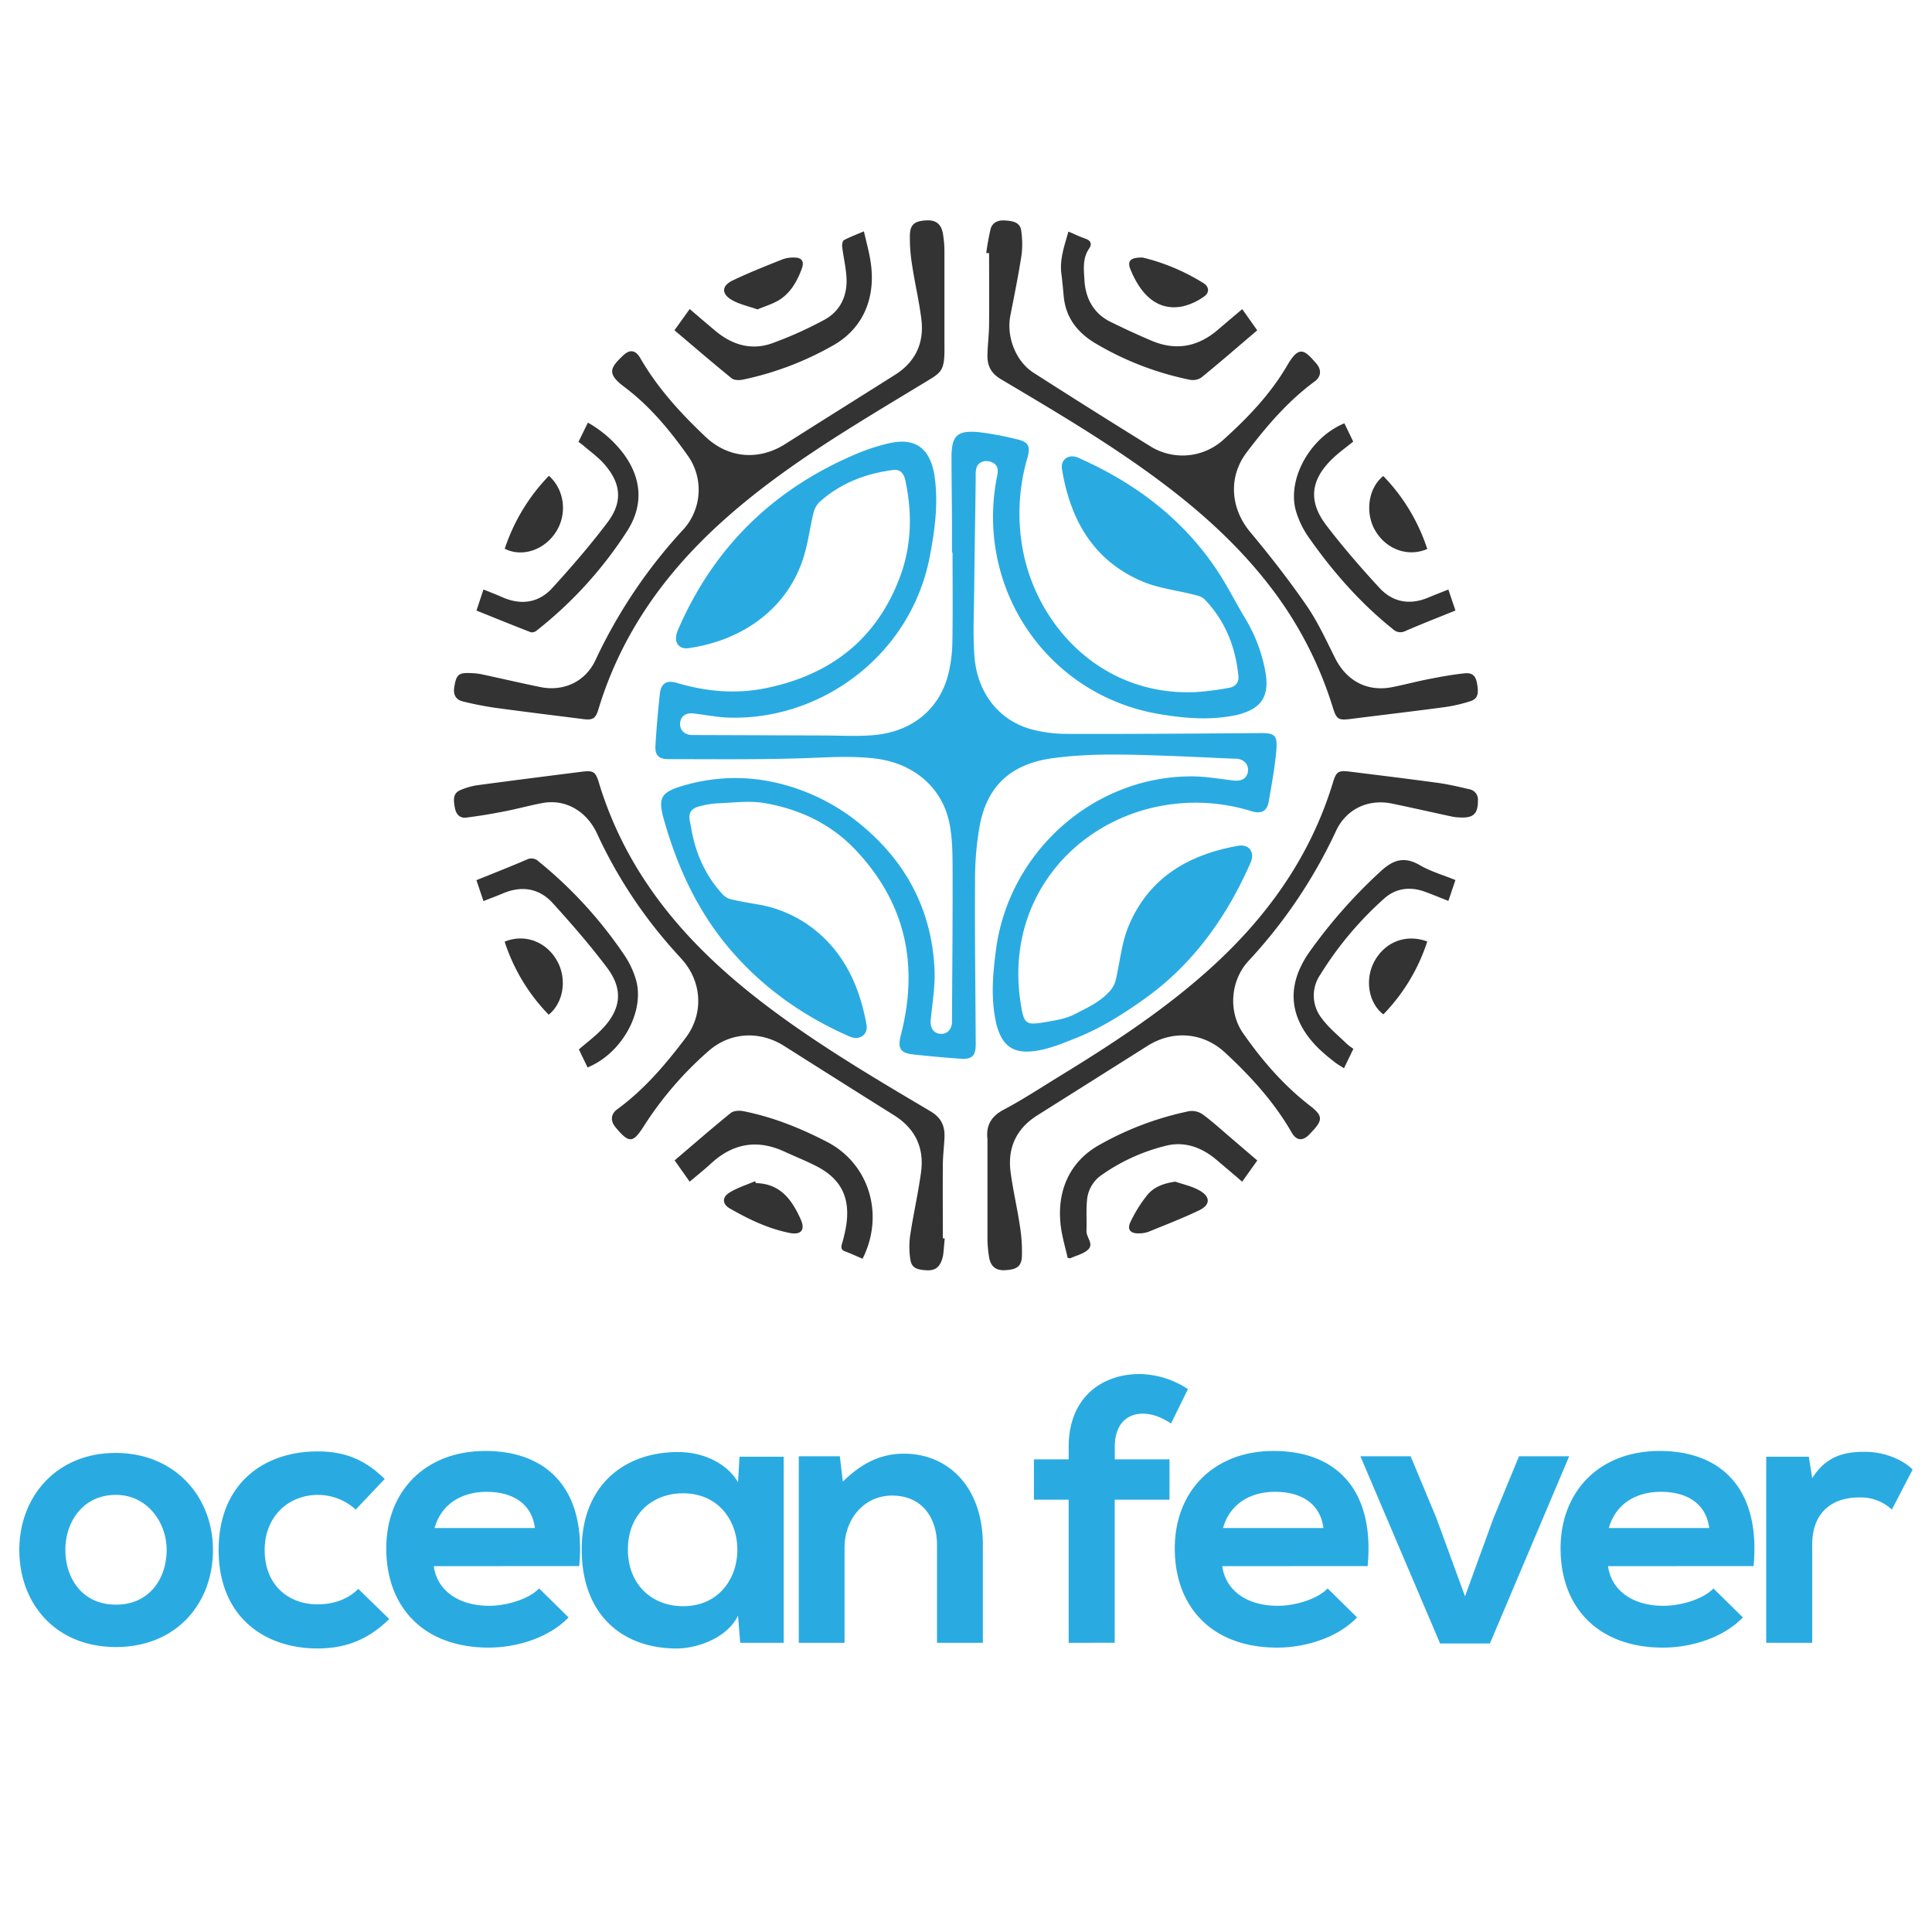
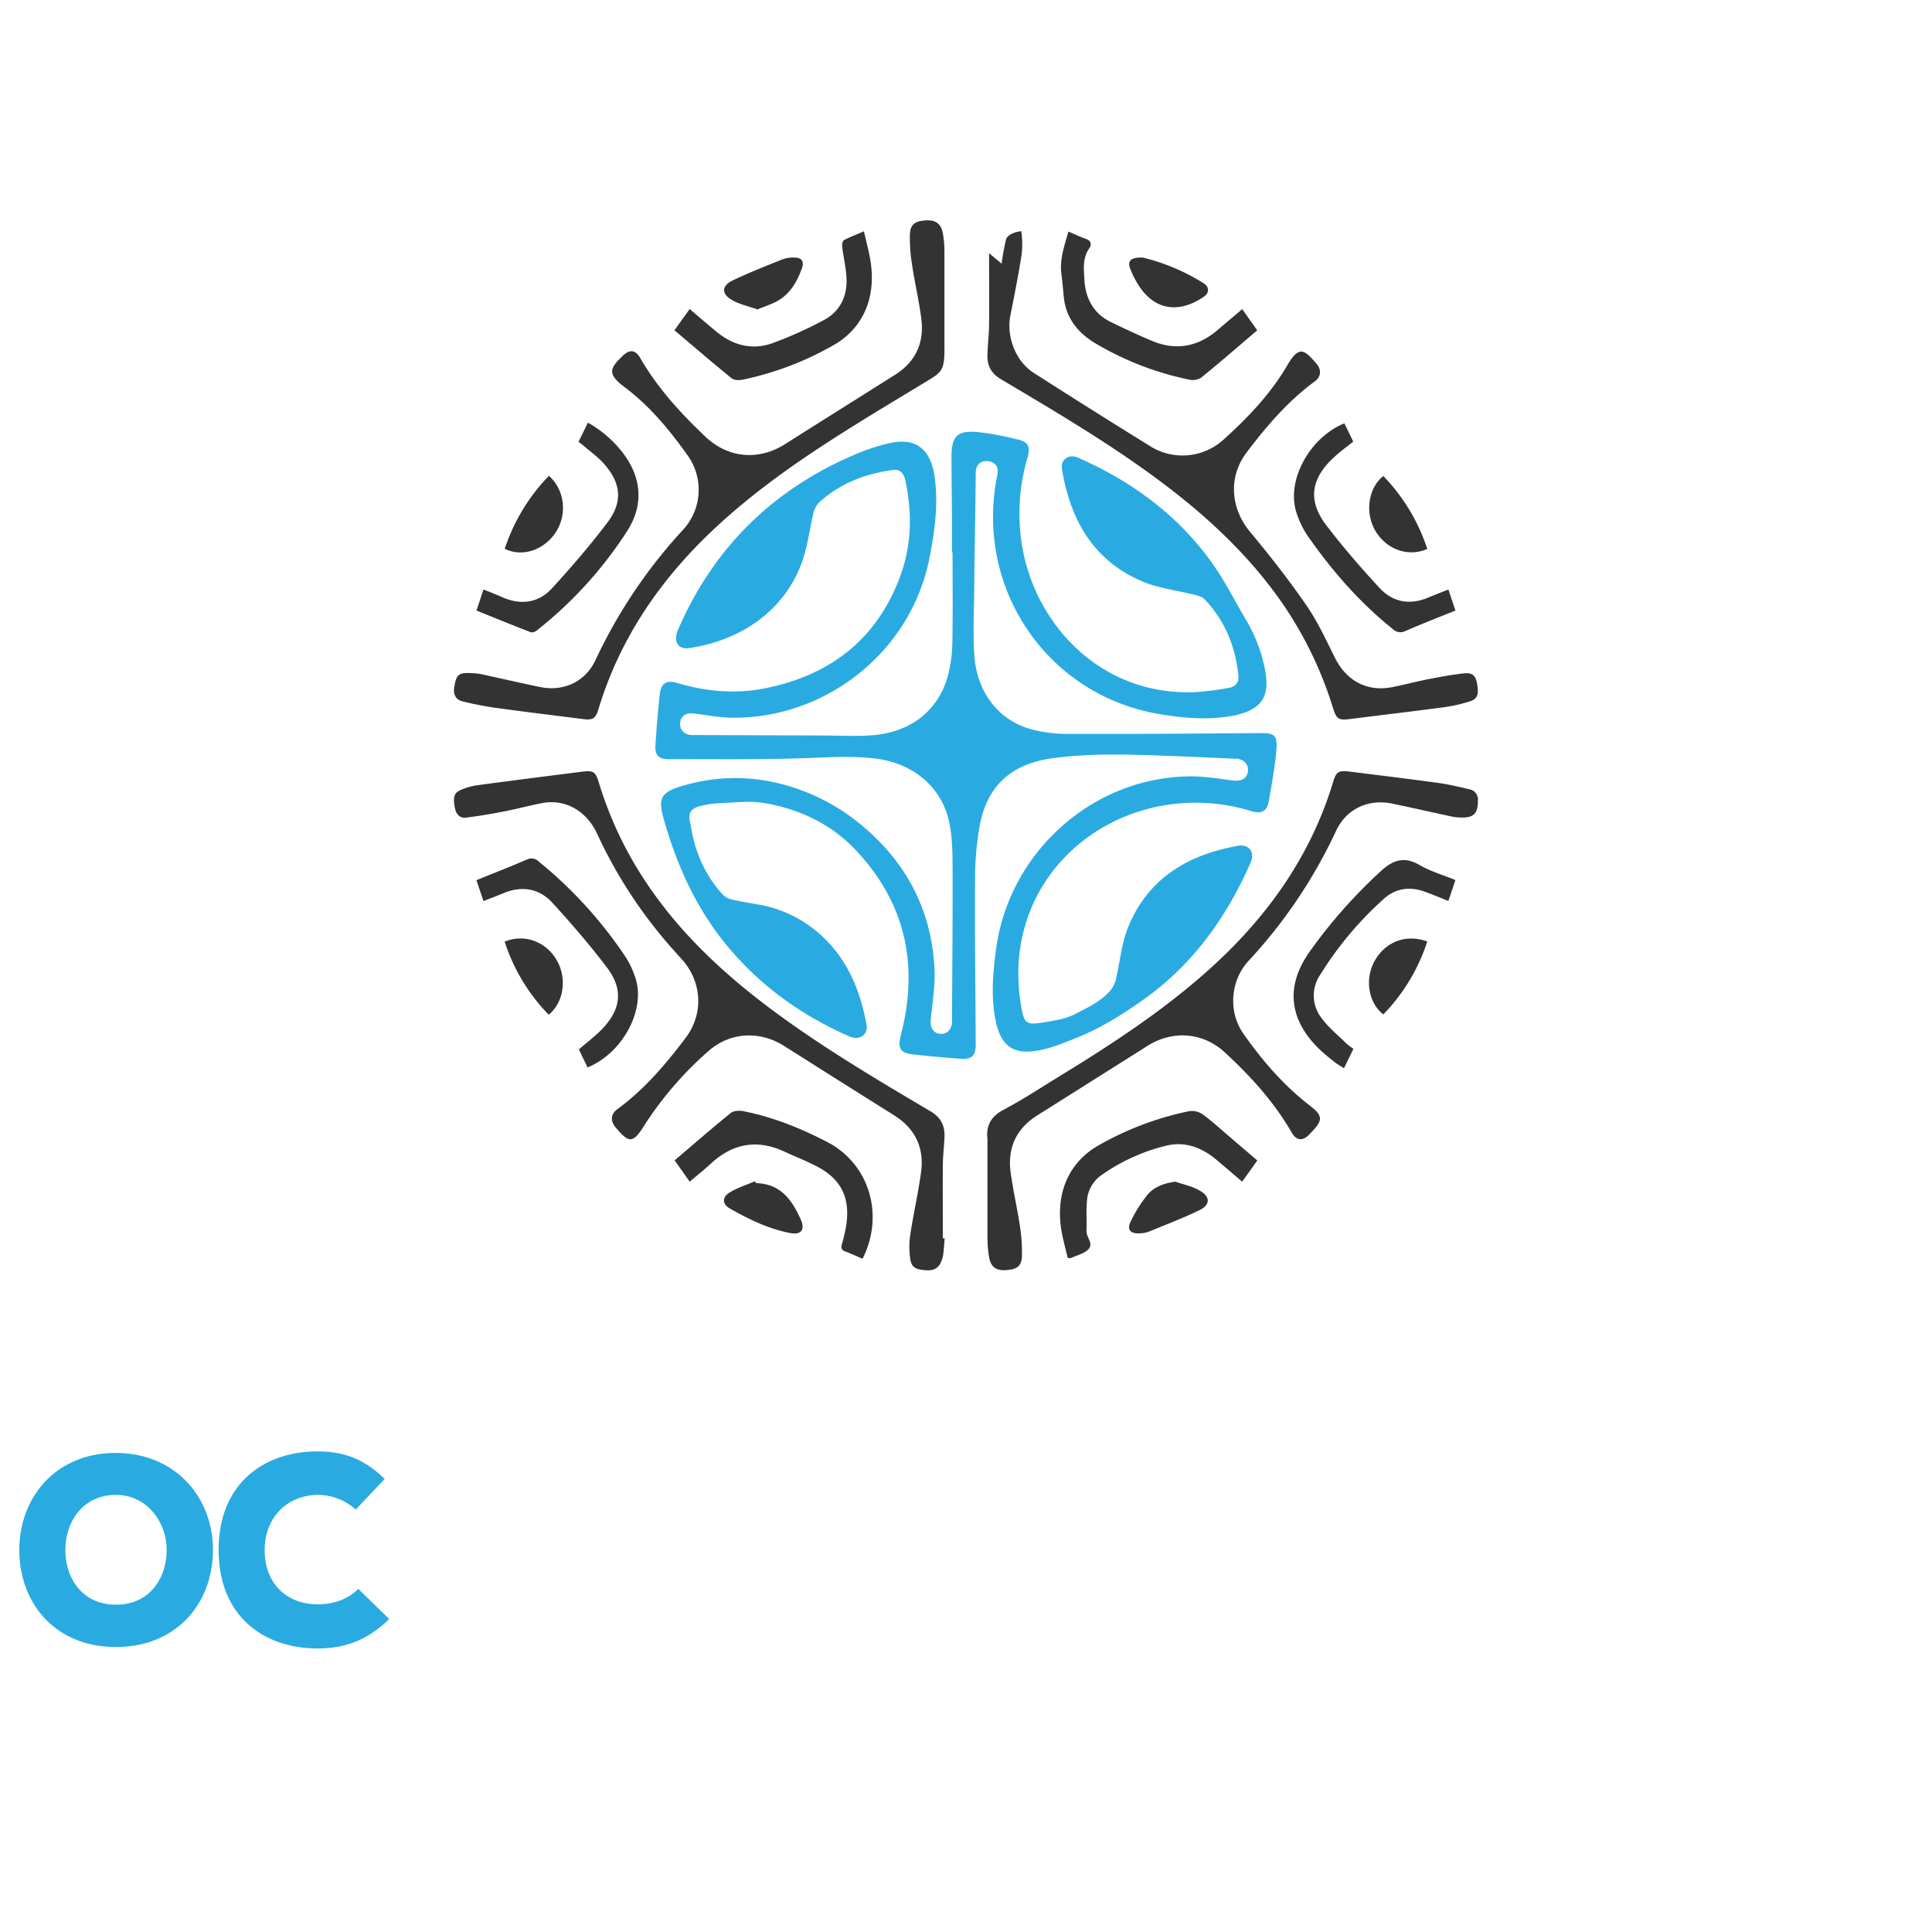
<svg xmlns="http://www.w3.org/2000/svg" id="Layer_1" data-name="Layer 1" viewBox="0 0 800 800">
  <defs>
    <style>.cls-1{fill:#29abe2}.cls-2{fill:#333}</style>
  </defs>
  <path class="cls-1" d="M394.43 228.78c0 12.43.15 24.86-.08 37.29a57.7 57.7 0 01-1.69 13.09c-3.7 14.68-15.19 24-31.34 25.28-6.67.53-13.42.13-20.13.11l-51.9-.18h-3.05c-3.05-.26-4.85-2.23-4.61-5s2.33-4.31 5.45-3.95c4.95.56 9.87 1.59 14.83 1.73 38.45 1.13 75.35-26.11 83.1-66.73 2.12-11.15 3.65-22.3 1.9-33.66 0-.2 0-.41-.08-.61-2-10.72-8.05-15-18.58-12.63a82.56 82.56 0 00-14.18 4.66c-34 14.5-58.68 38.57-73.42 72.86-1.92 4.47.1 8 4.55 7.34 21.88-3.14 41-16.05 47.71-38.17 1.72-5.68 2.45-11.65 3.85-17.44a9.66 9.66 0 012.38-4.7c8.75-8 19.32-12 30.85-13.48 2.88-.37 4.34 1.66 4.92 4.43 2.81 13.25 2.6 26.43-2 39.18-9.64 26.47-29.06 41.35-56 46.79-12.3 2.48-24.5 1.38-36.5-2.18-4.44-1.31-6.73.09-7.21 4.69-.75 7-1.37 14.11-1.8 21.17-.25 4.09 1.38 5.68 5.42 5.67 18.11 0 36.23.22 54.33-.33 10.39-.32 20.75-1.16 31.11.06 16.43 1.94 28.48 12.48 31.11 28 1.13 6.62 1.07 13.5 1.08 20.26.05 19.63-.15 39.26-.24 58.89v2.16c-.21 3.17-2.34 5.08-5.18 4.67-2.66-.39-3.93-2.65-3.64-5.72.66-7 1.91-14.12 1.57-21.12-1.24-25.46-12.68-45.81-32.4-61.29a84.13 84.13 0 00-19.44-11.39c-16.85-7-34.3-8.4-52-3.27-9.73 2.82-10.84 5.12-8 14.88 5.51 19.17 13.68 36.9 26.56 52.22 13.78 16.38 30.72 28.33 50.14 36.85 4 1.77 7.67-.68 7-4.83-2.82-15.57-8.88-29.28-21.46-39.38a51.29 51.29 0 00-24.08-10.58c-3.6-.61-7.21-1.24-10.77-2.09a7.06 7.06 0 01-3.29-2c-7.35-8-11.48-17.56-13.15-28.27-.11-.7-.31-1.4-.44-2.1-.61-3.21.52-5.14 3.74-6a35.6 35.6 0 017.19-1.29c6.75-.24 13.68-1.24 20.23-.09 14.24 2.48 27.15 8.5 37.34 19.22 20.76 21.83 26.41 47.61 18.94 76.59-1.47 5.71-.4 7.67 5.33 8.27 6.48.68 13 1.31 19.45 1.74 4.72.31 6.2-1.3 6.18-6.13-.12-22.41-.43-44.81-.28-67.21a126.33 126.33 0 012-23.58C409 325 419 316.34 435.6 314c14.8-2.06 29.64-1.65 44.49-1.15 10.27.34 20.53.86 30.8 1.3h1.22c3.13.34 5 2.51 4.63 5.32s-2.61 4.11-5.92 3.73c-5.75-.66-11.51-1.7-17.27-1.72-40.67-.11-75.86 31.22-81.16 71.94-1.3 9.92-2.14 19.82 0 29.73.06.3.1.61.18.91 2.42 9.39 7.36 12.58 16.84 11 5.56-.9 10.63-3.05 15.85-5.11 10.36-4.08 19.62-9.91 28.58-16.29 20.18-14.38 34.08-33.87 44-56.45 1.88-4.26-.57-7.75-5.07-7-20.54 3.6-37.12 13.18-45.49 33.37-2.81 6.78-3.5 14.45-5.15 21.71a11.18 11.18 0 01-3.06 5.62c-4 4.25-9.17 6.5-14.06 9.05-3.64 1.91-8 2.55-12.16 3.27-8.18 1.41-8.83.79-10.17-7.58-6.85-42.72 22.07-76 59.67-82.22a77.77 77.77 0 0135.89 2.48c4.09 1.24 6.43 0 7.14-4.15 1.22-7.07 2.55-14.15 3.14-21.28.5-6.21-.87-7-7-6.92-26.65.21-53.31.4-80 .32a56.17 56.17 0 01-14.39-1.88c-13.48-3.65-22.54-15.1-23.65-30.38-.63-8.67-.2-17.43-.1-26.15.16-15.82.45-31.65.64-47.47 0-2.71-.29-5.68 2.79-6.83a5.82 5.82 0 014.52.52c2.69 1.69 1.71 4.44 1.25 7-8.33 46 21.61 89.15 67.21 96.95 10.48 1.79 21 2.7 31.55.57.5-.1 1-.2 1.49-.33 9.34-2.51 12.73-7.35 11.27-16.95a64.6 64.6 0 00-8.69-23.18c-4.12-6.93-7.74-14.2-12.28-20.83-14.29-20.89-33.82-35.28-56.65-45.38-3.9-1.73-7.39.69-6.73 4.75 3.46 21.16 13.15 38.05 33.53 46.57 6.67 2.79 14.15 3.59 21.23 5.41 1.51.38 3.28.85 4.29 1.9 8.48 8.85 12.83 19.64 14 31.77.28 2.85-1.43 4.48-4 4.9a123 123 0 01-13.6 1.74c-39.59 1.79-66.34-28.29-71.81-59.68a82 82 0 012-37.19c1.43-5 .51-6.78-4.57-7.88a127.24 127.24 0 00-15.82-2.92c-8.73-.75-11 1.6-11 10.4 0 8.53.14 17.06.19 25.59v13.88z" />
-   <path class="cls-2" d="M390.41 512.77c0-10.07-.07-20.13 0-30.19 0-3.9.52-7.78.68-11.68.19-4.73-1.37-8.12-5.83-10.76-22.38-13.25-44.78-26.48-65.69-42.07-20.6-15.36-39.17-32.76-53.28-54.59a154.64 154.64 0 01-18.24-39.19c-1.45-4.79-2.23-5.35-7.26-4.72-14.42 1.82-28.85 3.65-43.25 5.59a27.84 27.84 0 00-6.73 1.93c-2.83 1.15-3.34 3.16-2.41 7.63.53 2.59 2.09 4.17 4.69 3.83q7.84-1 15.62-2.55c5.28-1 10.49-2.45 15.78-3.46 9.45-1.81 18.35 3.13 22.76 12.68a194.12 194.12 0 0028.56 44.64c2.12 2.5 4.32 4.92 6.52 7.35 8.38 9.3 9.13 22.56 1.61 32.51-8.3 11-17.15 21.41-28.33 29.59-2.74 2-2.93 4.82-.75 7.44 5.69 6.85 7.26 6.71 12-.85a144.48 144.48 0 0126.39-30.57c8.95-8 21.3-8.65 31.45-2.22q22.75 14.42 45.56 28.73c8.69 5.46 12.49 13.39 11.13 23.49-1.18 8.74-3.17 17.36-4.49 26.09a34.39 34.39 0 000 9.77c.51 3.61 2.2 4.53 6.7 4.8 3.32.2 5.2-1 6.34-4.1a11.8 11.8 0 00.66-2.68c.24-2.14.39-4.29.58-6.43zm18.48-41.11v40.43a47.67 47.67 0 00.74 8.86c.73 3.68 3 5.23 6.58 5 4.72-.25 6.73-1.49 6.94-5.62a65.76 65.76 0 00-.86-12.83c-1.1-7.41-2.84-14.72-3.82-22.14-1.33-10.12 2.4-18.07 11.07-23.52q22.8-14.36 45.56-28.73c10.42-6.61 23-5.75 32.15 2.73 10.61 9.81 20.32 20.45 27.61 33.12 1.94 3.37 4.45 3.63 7.18.92.43-.43.83-.9 1.26-1.34 4.59-4.81 4.39-6.64-.92-10.73-10.86-8.38-19.76-18.69-27.58-29.88-6.32-9-5.3-21.92 2.15-30a207.28 207.28 0 0036.23-53.78c4.27-9.24 13.44-13.46 23.36-11.38 8.26 1.72 16.49 3.6 24.74 5.37a20.68 20.68 0 003.33.36c5.53.26 7.4-1.52 7.37-7.1a4.33 4.33 0 00-3.4-4.56c-4.34-1-8.7-2.05-13.11-2.66-12.19-1.67-24.4-3.16-36.61-4.67-4.69-.57-5.54 0-6.88 4.41-9.48 31.19-27.73 56.42-51.66 77.83-19 17-40.16 30.78-61.76 44-7.65 4.69-15.17 9.65-23.09 13.82-5.35 2.87-7.21 6.82-6.58 12.09zm-17.82-329.52v-37.56a44 44 0 00-.66-8c-.74-3.9-2.92-5.48-6.64-5.33-4.81.19-6.84 1.53-7 5.88a68.37 68.37 0 00.95 12.84c1.11 7.4 2.86 14.71 3.79 22.14 1.24 9.85-2.4 17.71-10.84 23.05-15.17 9.6-30.39 19.1-45.55 28.72-10.88 6.91-23.47 5.93-32.89-2.94-10.36-9.78-19.95-20.25-27.14-32.73-2-3.39-4.37-3.62-7.16-.93-5.09 4.89-6.91 7.33.53 12.89 10.64 7.95 19.08 18.2 26.69 29a24.46 24.46 0 01-1.97 29.83 211.23 211.23 0 00-36.58 54.29c-4.18 9-13.23 13.18-22.88 11.2-8.17-1.67-16.29-3.57-24.44-5.32a26.06 26.06 0 00-4.24-.45c-5.2-.24-6.1.59-6.94 5.84-.49 3.05.61 5.18 3.51 5.88a136.93 136.93 0 0013.44 2.64c12.19 1.67 24.4 3.15 36.6 4.7 3.72.48 5-.29 6.09-3.91 9.11-30.23 26.42-55 49.35-76.14 19.51-18 41.53-32.35 64-46.12 7.82-4.8 15.7-9.51 23.54-14.28 5.92-3.57 6.58-4.79 6.44-15.19zm18.49-37.29c0 9.65.08 19.3 0 29 0 4.31-.56 8.61-.68 12.92-.14 4.47 1.31 7.71 5.6 10.26 23.31 13.85 46.71 27.6 68.37 44.08 16.25 12.35 31.15 26.09 43.6 42.43a158.09 158.09 0 0125.35 49.11c1.66 5.34 2.29 5.71 7.89 5 12.81-1.62 25.64-3.12 38.43-4.83a62.75 62.75 0 0010.39-2.36c3.33-1 3.92-2.89 3.09-7.49-.57-3.17-1.91-4.51-5.28-4.15-4.83.51-9.64 1.39-14.42 2.32-5.18 1-10.3 2.38-15.48 3.4-10.29 2-18.85-2.58-23.6-12.08-3.71-7.42-7.21-15.06-11.89-21.84-7.23-10.46-15.08-20.53-23.23-30.29s-9.25-22.77-1.45-33.05c8.24-10.88 17.07-21.2 28.14-29.34 2.72-2 2.89-4.88.64-7.45-4.78-5.46-7-7.78-11.94.68-6.9 11.88-16.34 21.76-26.47 30.88a25.2 25.2 0 01-30.4 2.68Q452 169.74 428 154.37c-7.44-4.76-11.36-15-9.62-23.76 1.65-8.35 3.33-16.71 4.64-25.12a37.64 37.64 0 00-.13-9.77c-.4-3.7-3.41-4.15-6.36-4.41s-5.5.53-6.35 3.55a99.27 99.27 0 00-1.79 9.91z" />
+   <path class="cls-2" d="M390.41 512.77c0-10.07-.07-20.13 0-30.19 0-3.9.52-7.78.68-11.68.19-4.73-1.37-8.12-5.83-10.76-22.38-13.25-44.78-26.48-65.69-42.07-20.6-15.36-39.17-32.76-53.28-54.59a154.64 154.64 0 01-18.24-39.19c-1.45-4.79-2.23-5.35-7.26-4.72-14.42 1.82-28.85 3.65-43.25 5.59a27.84 27.84 0 00-6.73 1.93c-2.83 1.15-3.34 3.16-2.41 7.63.53 2.59 2.09 4.17 4.69 3.83q7.84-1 15.62-2.55c5.28-1 10.49-2.45 15.78-3.46 9.45-1.81 18.35 3.13 22.76 12.68a194.12 194.12 0 0028.56 44.64c2.12 2.5 4.32 4.92 6.52 7.35 8.38 9.3 9.13 22.56 1.61 32.51-8.3 11-17.15 21.41-28.33 29.59-2.74 2-2.93 4.82-.75 7.44 5.69 6.85 7.26 6.71 12-.85a144.48 144.48 0 0126.39-30.57c8.95-8 21.3-8.65 31.45-2.22q22.75 14.42 45.56 28.73c8.69 5.46 12.49 13.39 11.13 23.49-1.18 8.74-3.17 17.36-4.49 26.09a34.39 34.39 0 000 9.77c.51 3.61 2.2 4.53 6.7 4.8 3.32.2 5.2-1 6.34-4.1a11.8 11.8 0 00.66-2.68c.24-2.14.39-4.29.58-6.43zm18.48-41.11v40.43a47.67 47.67 0 00.74 8.86c.73 3.68 3 5.23 6.58 5 4.72-.25 6.73-1.49 6.94-5.62a65.76 65.76 0 00-.86-12.83c-1.1-7.41-2.84-14.72-3.82-22.14-1.33-10.12 2.4-18.07 11.07-23.52q22.8-14.36 45.56-28.73c10.42-6.61 23-5.75 32.15 2.73 10.61 9.81 20.32 20.45 27.61 33.12 1.94 3.37 4.45 3.63 7.18.92.43-.43.83-.9 1.26-1.34 4.59-4.81 4.39-6.64-.92-10.73-10.86-8.38-19.76-18.69-27.58-29.88-6.32-9-5.3-21.92 2.15-30a207.28 207.28 0 0036.23-53.78c4.27-9.24 13.44-13.46 23.36-11.38 8.26 1.72 16.49 3.6 24.74 5.37a20.68 20.68 0 003.33.36c5.53.26 7.4-1.52 7.37-7.1a4.33 4.33 0 00-3.4-4.56c-4.34-1-8.7-2.05-13.11-2.66-12.19-1.67-24.4-3.16-36.61-4.67-4.69-.57-5.54 0-6.88 4.41-9.48 31.19-27.73 56.42-51.66 77.83-19 17-40.16 30.78-61.76 44-7.65 4.69-15.17 9.65-23.09 13.82-5.35 2.87-7.21 6.82-6.58 12.09zm-17.82-329.52v-37.56a44 44 0 00-.66-8c-.74-3.9-2.92-5.48-6.64-5.33-4.81.19-6.84 1.53-7 5.88a68.37 68.37 0 00.95 12.84c1.11 7.4 2.86 14.71 3.79 22.14 1.24 9.85-2.4 17.71-10.84 23.05-15.17 9.6-30.39 19.1-45.55 28.72-10.88 6.91-23.47 5.93-32.89-2.94-10.36-9.78-19.95-20.25-27.14-32.73-2-3.39-4.37-3.62-7.16-.93-5.09 4.89-6.91 7.33.53 12.89 10.64 7.95 19.08 18.2 26.69 29a24.46 24.46 0 01-1.97 29.83 211.23 211.23 0 00-36.58 54.29c-4.18 9-13.23 13.18-22.88 11.2-8.17-1.67-16.29-3.57-24.44-5.32a26.06 26.06 0 00-4.24-.45c-5.2-.24-6.1.59-6.94 5.84-.49 3.05.61 5.18 3.51 5.88a136.93 136.93 0 0013.44 2.64c12.19 1.67 24.4 3.15 36.6 4.7 3.72.48 5-.29 6.09-3.91 9.11-30.23 26.42-55 49.35-76.14 19.51-18 41.53-32.35 64-46.12 7.82-4.8 15.7-9.51 23.54-14.28 5.92-3.57 6.58-4.79 6.44-15.19zm18.49-37.29c0 9.65.08 19.3 0 29 0 4.31-.56 8.61-.68 12.92-.14 4.47 1.31 7.71 5.6 10.26 23.31 13.85 46.71 27.6 68.37 44.08 16.25 12.35 31.15 26.09 43.6 42.43a158.09 158.09 0 0125.35 49.11c1.66 5.34 2.29 5.71 7.89 5 12.81-1.62 25.64-3.12 38.43-4.83a62.75 62.75 0 0010.39-2.36c3.33-1 3.92-2.89 3.09-7.49-.57-3.17-1.91-4.51-5.28-4.15-4.83.51-9.64 1.39-14.42 2.32-5.18 1-10.3 2.38-15.48 3.4-10.29 2-18.85-2.58-23.6-12.08-3.71-7.42-7.21-15.06-11.89-21.84-7.23-10.46-15.08-20.53-23.23-30.29s-9.25-22.77-1.45-33.05c8.24-10.88 17.07-21.2 28.14-29.34 2.72-2 2.89-4.88.64-7.45-4.78-5.46-7-7.78-11.94.68-6.9 11.88-16.34 21.76-26.47 30.88a25.2 25.2 0 01-30.4 2.68Q452 169.74 428 154.37c-7.44-4.76-11.36-15-9.62-23.76 1.65-8.35 3.33-16.71 4.64-25.12a37.64 37.64 0 00-.13-9.77s-5.5.53-6.35 3.55a99.27 99.27 0 00-1.79 9.91z" />
  <path class="cls-2" d="M279.28 136.76c8.05 6.8 15.77 13.47 23.69 19.89 1 .84 3.15.85 4.63.55a128.7 128.7 0 0037.26-14.11c12.54-7 18.07-19.86 15.56-35.22-.63-3.91-1.71-7.74-2.69-12.08-3.14 1.34-5.79 2.32-8.26 3.64-.58.31-.86 1.81-.75 2.7.56 4.77 1.82 9.51 1.83 14.26 0 7-3.18 12.91-9.46 16.17a159.43 159.43 0 01-21.71 9.7c-8.41 2.87-16.27.5-23.08-5.2-3.51-2.93-7-5.92-10.71-9.1zm77.89 384.46c9.19-18.24 2.75-39.33-14.66-48.36-11.06-5.74-22.57-10.37-34.84-12.77-1.62-.31-3.93-.17-5.1.79-7.77 6.29-15.3 12.86-23.22 19.6l6.23 8.83c3.11-2.64 6.11-5 8.93-7.62 9.12-8.36 19.22-10 30.42-4.78 4.52 2.1 9.19 3.89 13.59 6.22 9.79 5.21 13.51 12.8 11.94 23.91a62.66 62.66 0 01-1.84 8.09c-.44 1.57-.25 2.48 1.39 3.08 2.37.87 4.67 1.95 7.16 3.01zm84.94-.33c.78.07 1 .17 1.17.1 2.48-1.14 5.43-1.8 7.31-3.59 2.43-2.32-.79-5-.7-7.68.15-4.58-.23-9.2.33-13.71a14.09 14.09 0 016.14-9.61 78.87 78.87 0 0126.27-11.93c7.74-2 14.87.55 21 5.71 3.5 2.95 7 5.93 10.73 9.12l6.26-8.77c-3.68-3.14-7.14-6.12-10.61-9.09-4-3.38-7.8-6.93-12-10a7.86 7.86 0 00-5.55-1.34 127.62 127.62 0 00-37 13.85c-12.82 7-18.51 20-15.95 35.58.67 3.86 1.76 7.69 2.6 11.36zm.29-425c-1.67 6-3.7 11.51-2.9 17.52.42 3.19.68 6.41 1 9.61.91 9 6.17 15.12 13.46 19.37a125.6 125.6 0 0038.58 14.83 6.54 6.54 0 004.85-.84c7.75-6.31 15.3-12.87 23.2-19.6l-6.21-8.78c-3.53 3-6.86 5.79-10.16 8.62-8.2 7-17.32 8.71-27.28 4.5-5.81-2.45-11.54-5.11-17.2-7.9-7-3.45-10.29-9.9-10.69-17.16-.23-4.19-.93-9 1.91-13.1 1.28-1.84.81-3.37-1.58-4.15-2.21-.76-4.32-1.81-6.98-2.92zM197.28 364.46l2.91 8.66c2.79-1.11 5.42-2.07 8-3.16 7.8-3.32 15-2.22 20.69 4 7.82 8.62 15.49 17.44 22.49 26.74 6.74 8.94 5.83 17.09-1.86 25.21-2.92 3.09-6.38 5.65-9.81 8.64l3.6 7.45c14.12-5.76 23.75-22.95 20.08-36.2a37.22 37.22 0 00-5.32-11 178.44 178.44 0 00-35-38.07 4.22 4.22 0 00-4.92-.8c-6.78 2.92-13.68 5.62-20.86 8.53zm359.24 77.88c1.38-2.86 2.57-5.33 3.9-8.06a23.68 23.68 0 01-2.69-2c-3.55-3.48-7.54-6.66-10.44-10.64a15.18 15.18 0 01-.62-18 143.18 143.18 0 0126.55-31.63c4.87-4.3 10.82-5 16.94-2.71 3.13 1.14 6.21 2.43 9.58 3.75l2.92-8.64c-5-2.06-10.21-3.52-14.71-6.15-6.55-3.81-11.15-2.24-16.45 2.72a211.34 211.34 0 00-29.37 33.32c-9.77 14-8.42 27.48 3.66 39.64a75.26 75.26 0 006.51 5.57c1.19 1.02 2.54 1.74 4.22 2.83zM200.19 244.09l-2.89 8.73c7.68 3.09 15.09 6.12 22.56 9a3.05 3.05 0 002.38-.74A167.81 167.81 0 00259.62 220c7-10.81 6.12-22.09-1.61-32.36A48.36 48.36 0 00243.44 175l-3.9 7.95c.76.58 1.48 1.08 2.15 1.65 2.84 2.47 6 4.69 8.44 7.49 7.08 8 7.84 15.72 1.4 24.26-7.13 9.44-14.89 18.43-22.87 27.16-5.48 6-12.56 7.15-20.16 4-2.61-1.17-5.25-2.19-8.31-3.42zm402.48 8.72c-1-3-1.92-5.69-2.93-8.7-3 1.18-5.68 2.22-8.37 3.35-7.61 3.19-14.64 1.93-20.14-4-7.67-8.33-15.14-16.91-22-25.91-7.7-10.09-6.55-19 2.71-27.8 2.56-2.45 5.48-4.52 8.4-6.9l-3.66-7.56c-14.14 5.77-23.78 23-20.09 36.19a37.35 37.35 0 005.47 11.24c9.92 14.1 21.21 27 34.69 37.77a4.41 4.41 0 005.16.81c6.72-2.92 13.54-5.58 20.76-8.49z" />
  <path class="cls-2" d="M227.21 420.17c6.3-5.15 7.66-15.13 3.3-22.61-4.53-7.76-13.39-11-21.54-7.64a77.33 77.33 0 0018.24 30.25zM591 389.85c-8.83-3.25-17.49.15-21.91 8.26-4 7.43-2.49 17.13 3.72 21.93A77.42 77.42 0 00591 389.85zM209 227.23c7.14 3.58 16.13.63 21-6.64 5-7.43 3.91-17.69-2.71-23.57A79.12 79.12 0 00209 227.23zm363.79-30.12c-6.23 4.94-7.65 15.22-3.34 22.59 4.55 7.78 13.55 11.09 21.55 7.63a78 78 0 00-18.21-30.22zM486.67 489.3c-4.71.67-8.82 2.11-11.63 5.57A56.47 56.47 0 00468.1 506c-1.5 3.12 0 4.85 3.54 4.71a11.86 11.86 0 003.9-.64c7-2.87 14.17-5.61 21-8.9 4.77-2.28 4.74-5.73 0-8.3-3.02-1.7-6.54-2.43-9.87-3.57zm-174.02-.19c-3.56 1.55-7.37 2.7-10.63 4.75-3.11 1.95-2.95 4.76.23 6.57 7.79 4.44 15.87 8.36 24.74 10.11 4.76.94 6.54-1.29 4.55-5.67-3.3-7.3-7.54-13.73-16.41-14.82-.7-.09-1.42-.11-2.12-.16zm1.03-360.99c3.24-1.4 6.62-2.32 9.39-4.18 4.53-3 7.16-7.78 9-12.87 1-2.85-.12-4.42-3.09-4.42a13.27 13.27 0 00-4.8.67c-7 2.81-14 5.55-20.77 8.8-4.77 2.29-4.77 5.72 0 8.3 3.01 1.65 6.59 2.4 10.27 3.7zm159.57-21.46c-5.25-.17-6.59 1.43-5.11 5 4 9.77 10.7 17.26 21.39 15.24a24.86 24.86 0 009-4.08c2.36-1.6 2.21-4.1-.21-5.59a85.69 85.69 0 00-25.07-10.57z" />
  <path class="cls-1" d="M88.18 641.8C88.18 664 73 682 48 682S8 664 8 641.8c0-22 15.32-40.17 39.86-40.17s40.32 18.13 40.32 40.17zm-61.11 0c0 11.72 7 22.66 20.94 22.66S69 653.52 69 641.8c0-11.57-8.17-22.8-21-22.8-13.74 0-20.93 11.23-20.93 22.8zm134.1 28.6c-8.91 8.75-18.28 12.19-29.69 12.19-22.36 0-40.95-13.44-40.95-40.79s18.59-40.8 40.95-40.8c10.94 0 19.38 3.13 27.82 11.41l-12 12.66a23.41 23.41 0 00-15.51-6.07c-12.82 0-22.2 9.38-22.2 22.82 0 14.69 10 22.5 21.89 22.5 6.09 0 12.19-1.72 16.88-6.4z" />
-   <path class="cls-1" d="M179.61 648.52c1.25 9.53 9.54 16.41 23 16.41 7 0 16.26-2.66 20.63-7.19l12.19 12c-8.12 8.44-21.41 12.5-33.13 12.5-26.57 0-42.36-16.41-42.36-41.11 0-23.44 15.94-40.32 41-40.32 25.79 0 41.89 15.94 38.92 47.67zm41.89-15.79c-1.25-10-9.06-15-20-15-10.32 0-18.76 5-21.57 15z" />
-   <path class="cls-1" d="M306.22 603.19h18.29v77.06h-18l-.92-11.25c-4.37 9.07-16.41 13.45-25 13.6-22.83.16-39.71-13.91-39.71-41 0-26.57 17.67-40.48 40.17-40.33 10.32 0 20.17 4.85 24.54 12.51zM260 641.64c0 14.69 10.16 23.45 22.82 23.45 30 0 30-46.74 0-46.74-12.71 0-22.82 8.65-22.82 23.29zm128 38.61v-40.33c0-11.72-6.41-20.63-18.6-20.63-11.72 0-19.69 9.85-19.69 21.57v39.39h-18.95V603h17l1.24 10.51c7.82-7.66 15.63-11.57 25.32-11.57 18.14 0 32.67 13.6 32.67 37.83v40.48zm54.51 0V621h-14.38v-16.72h14.38v-5.15c0-20.64 13.91-30.17 29.39-30.17a37.18 37.18 0 0120 6.25l-7 14.23c-4.07-2.66-7.82-4.07-11.72-4.07-6.57 0-11.57 4.38-11.57 13.76v5.15h22.66V621h-22.69v59.24zm63.61-31.73c1.26 9.53 9.54 16.41 23 16.41 7 0 16.26-2.66 20.63-7.19l12.19 12c-8.12 8.44-21.41 12.5-33.13 12.5-26.57 0-42.36-16.41-42.36-41.11 0-23.44 15.94-40.32 40.95-40.32 25.79 0 41.89 15.94 38.92 47.67zM548 632.73c-1.25-10-9.06-15-20-15-10.32 0-18.76 5-21.57 15zM649.77 603l-32.83 77.53h-20.63l-33-77.53h20.79l10.63 25.48 11.9 32.52 11.72-32.2L629 603zm16.1 45.52c1.25 9.53 9.53 16.41 23 16.41 7 0 16.26-2.66 20.63-7.19l12.19 12c-8.12 8.44-21.41 12.5-33.13 12.5-26.57 0-42.36-16.41-42.36-41.11 0-23.44 15.94-40.32 41-40.32 25.79 0 41.89 15.94 38.92 47.67zm41.88-15.79c-1.25-10-9.06-15-20-15-10.32 0-18.76 5-21.57 15zM749 603.19l1.4 8.91c5.94-9.54 13.92-10.94 21.73-10.94 8 0 15.63 3.12 19.85 7.34l-8.6 16.57a19 19 0 00-13.75-5c-10 0-19.23 5.32-19.23 19.54v40.64h-19.05v-77.06z" />
</svg>